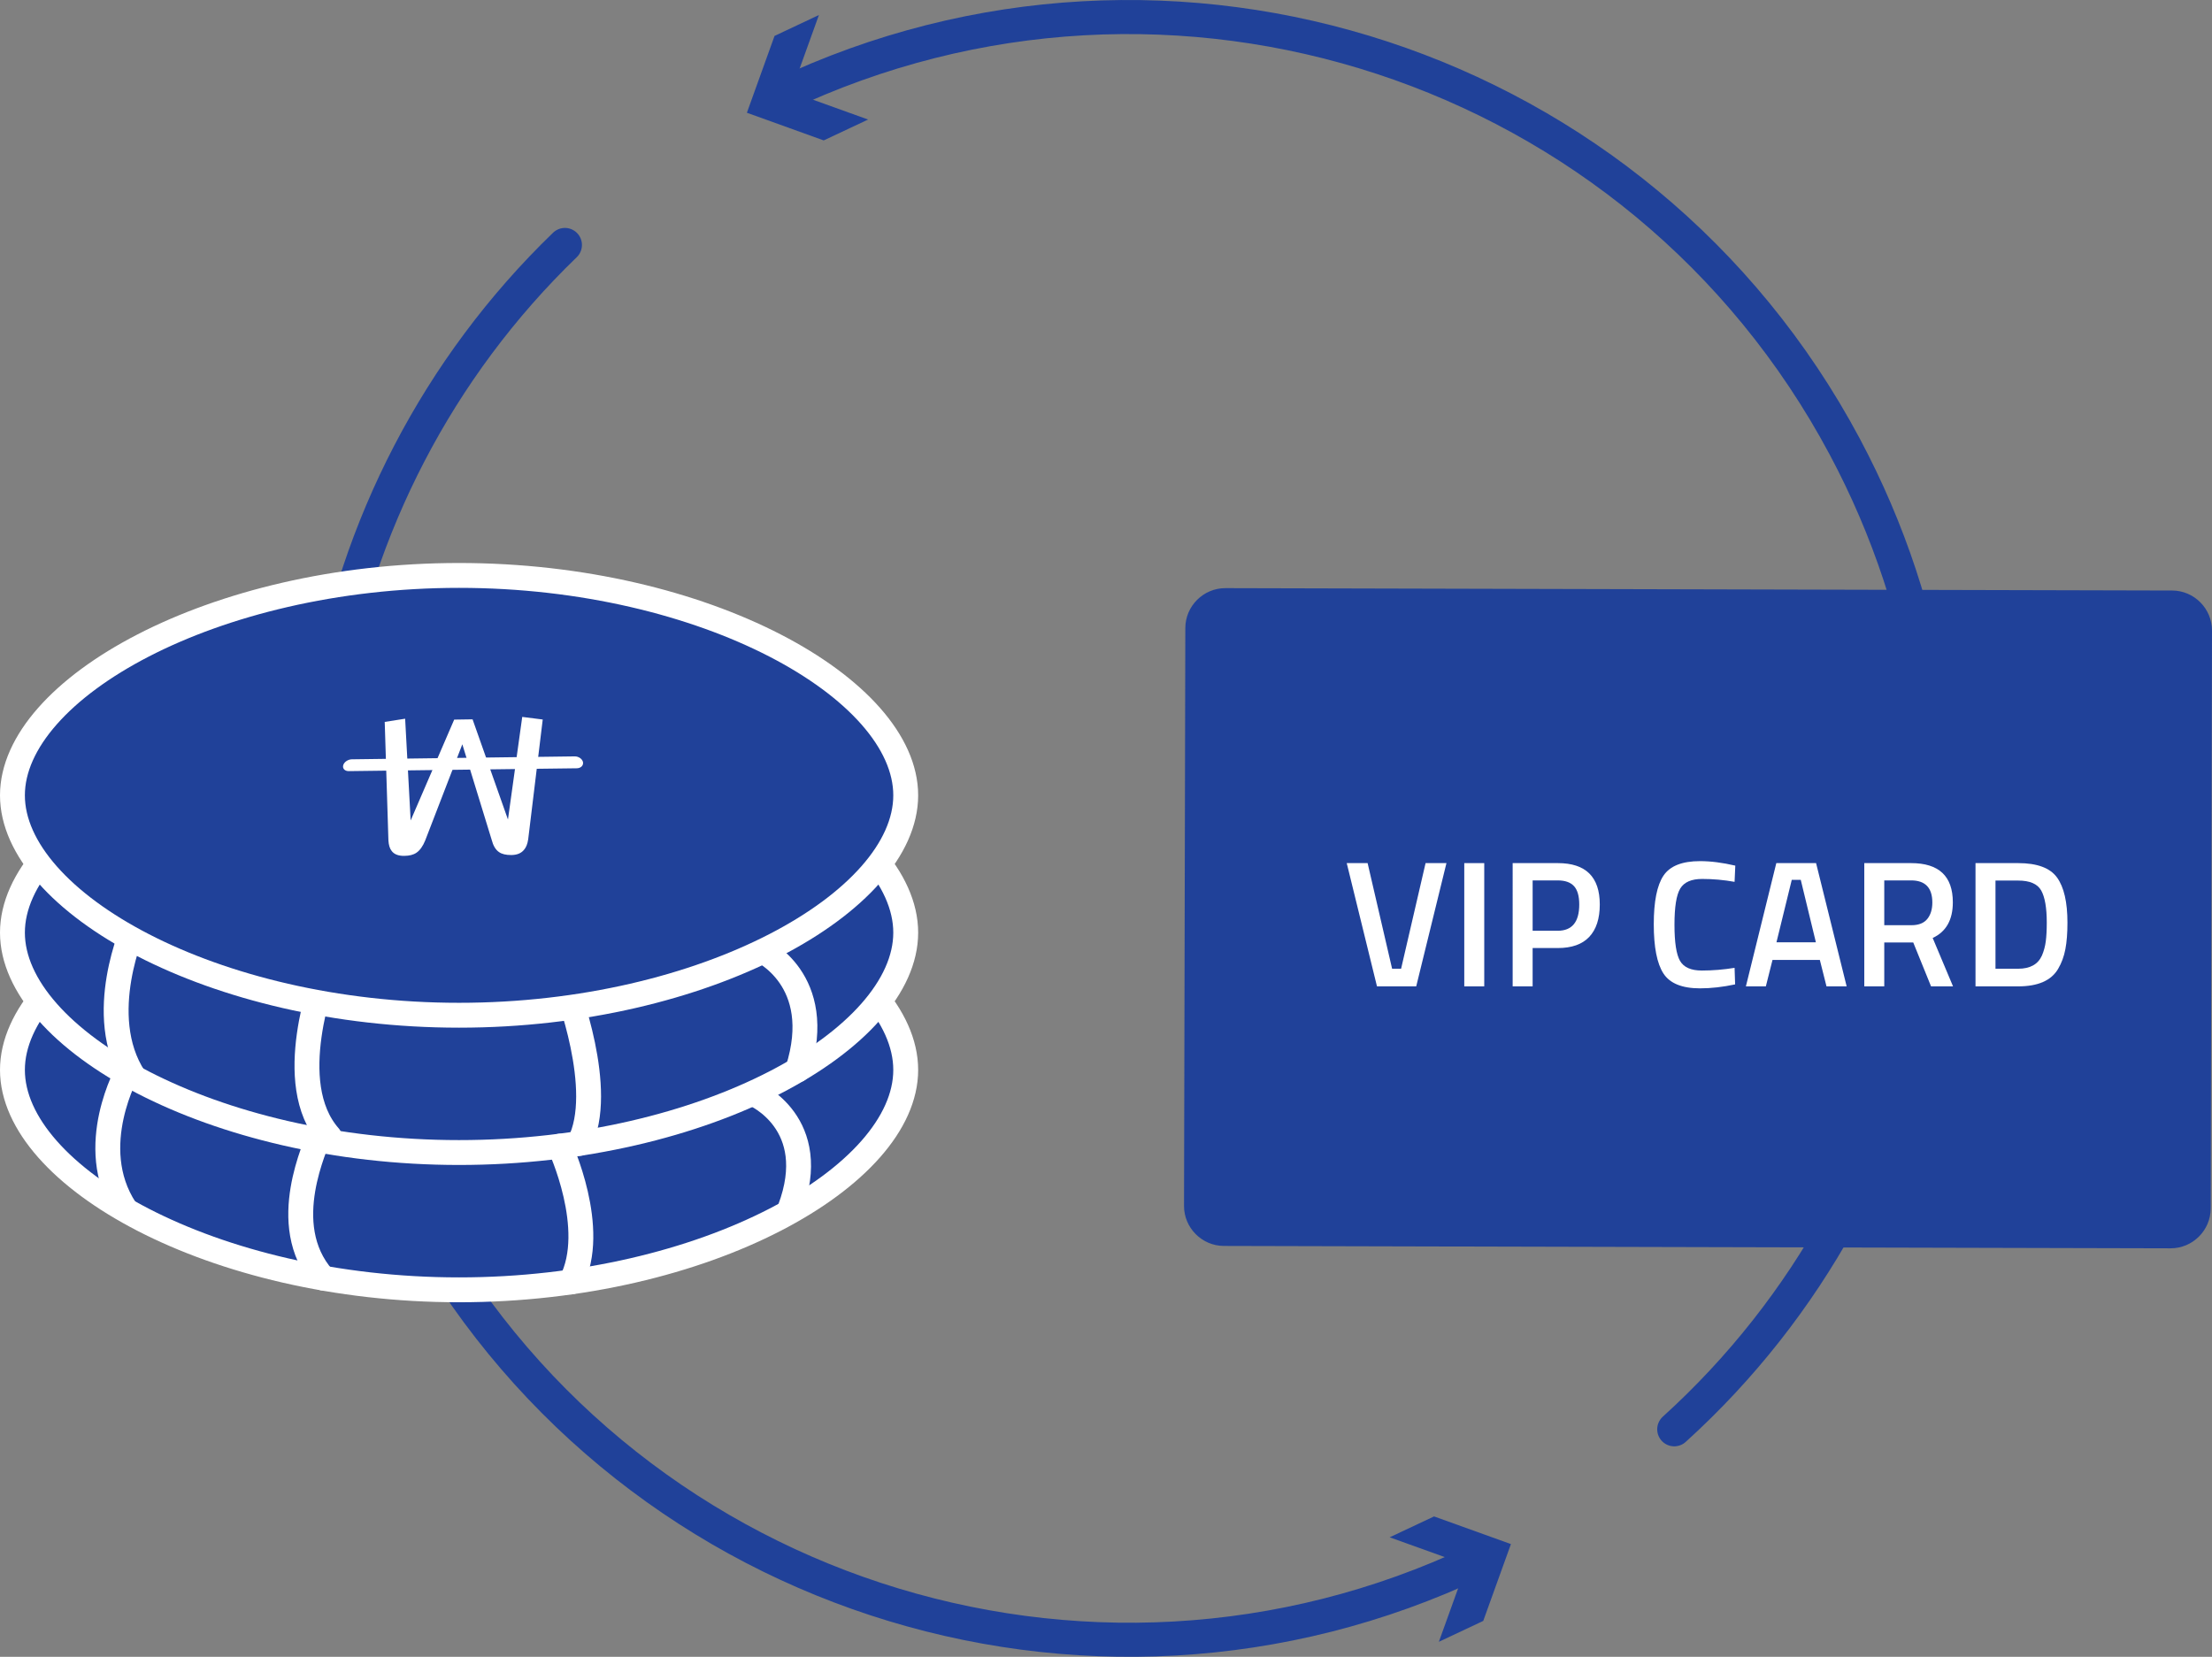
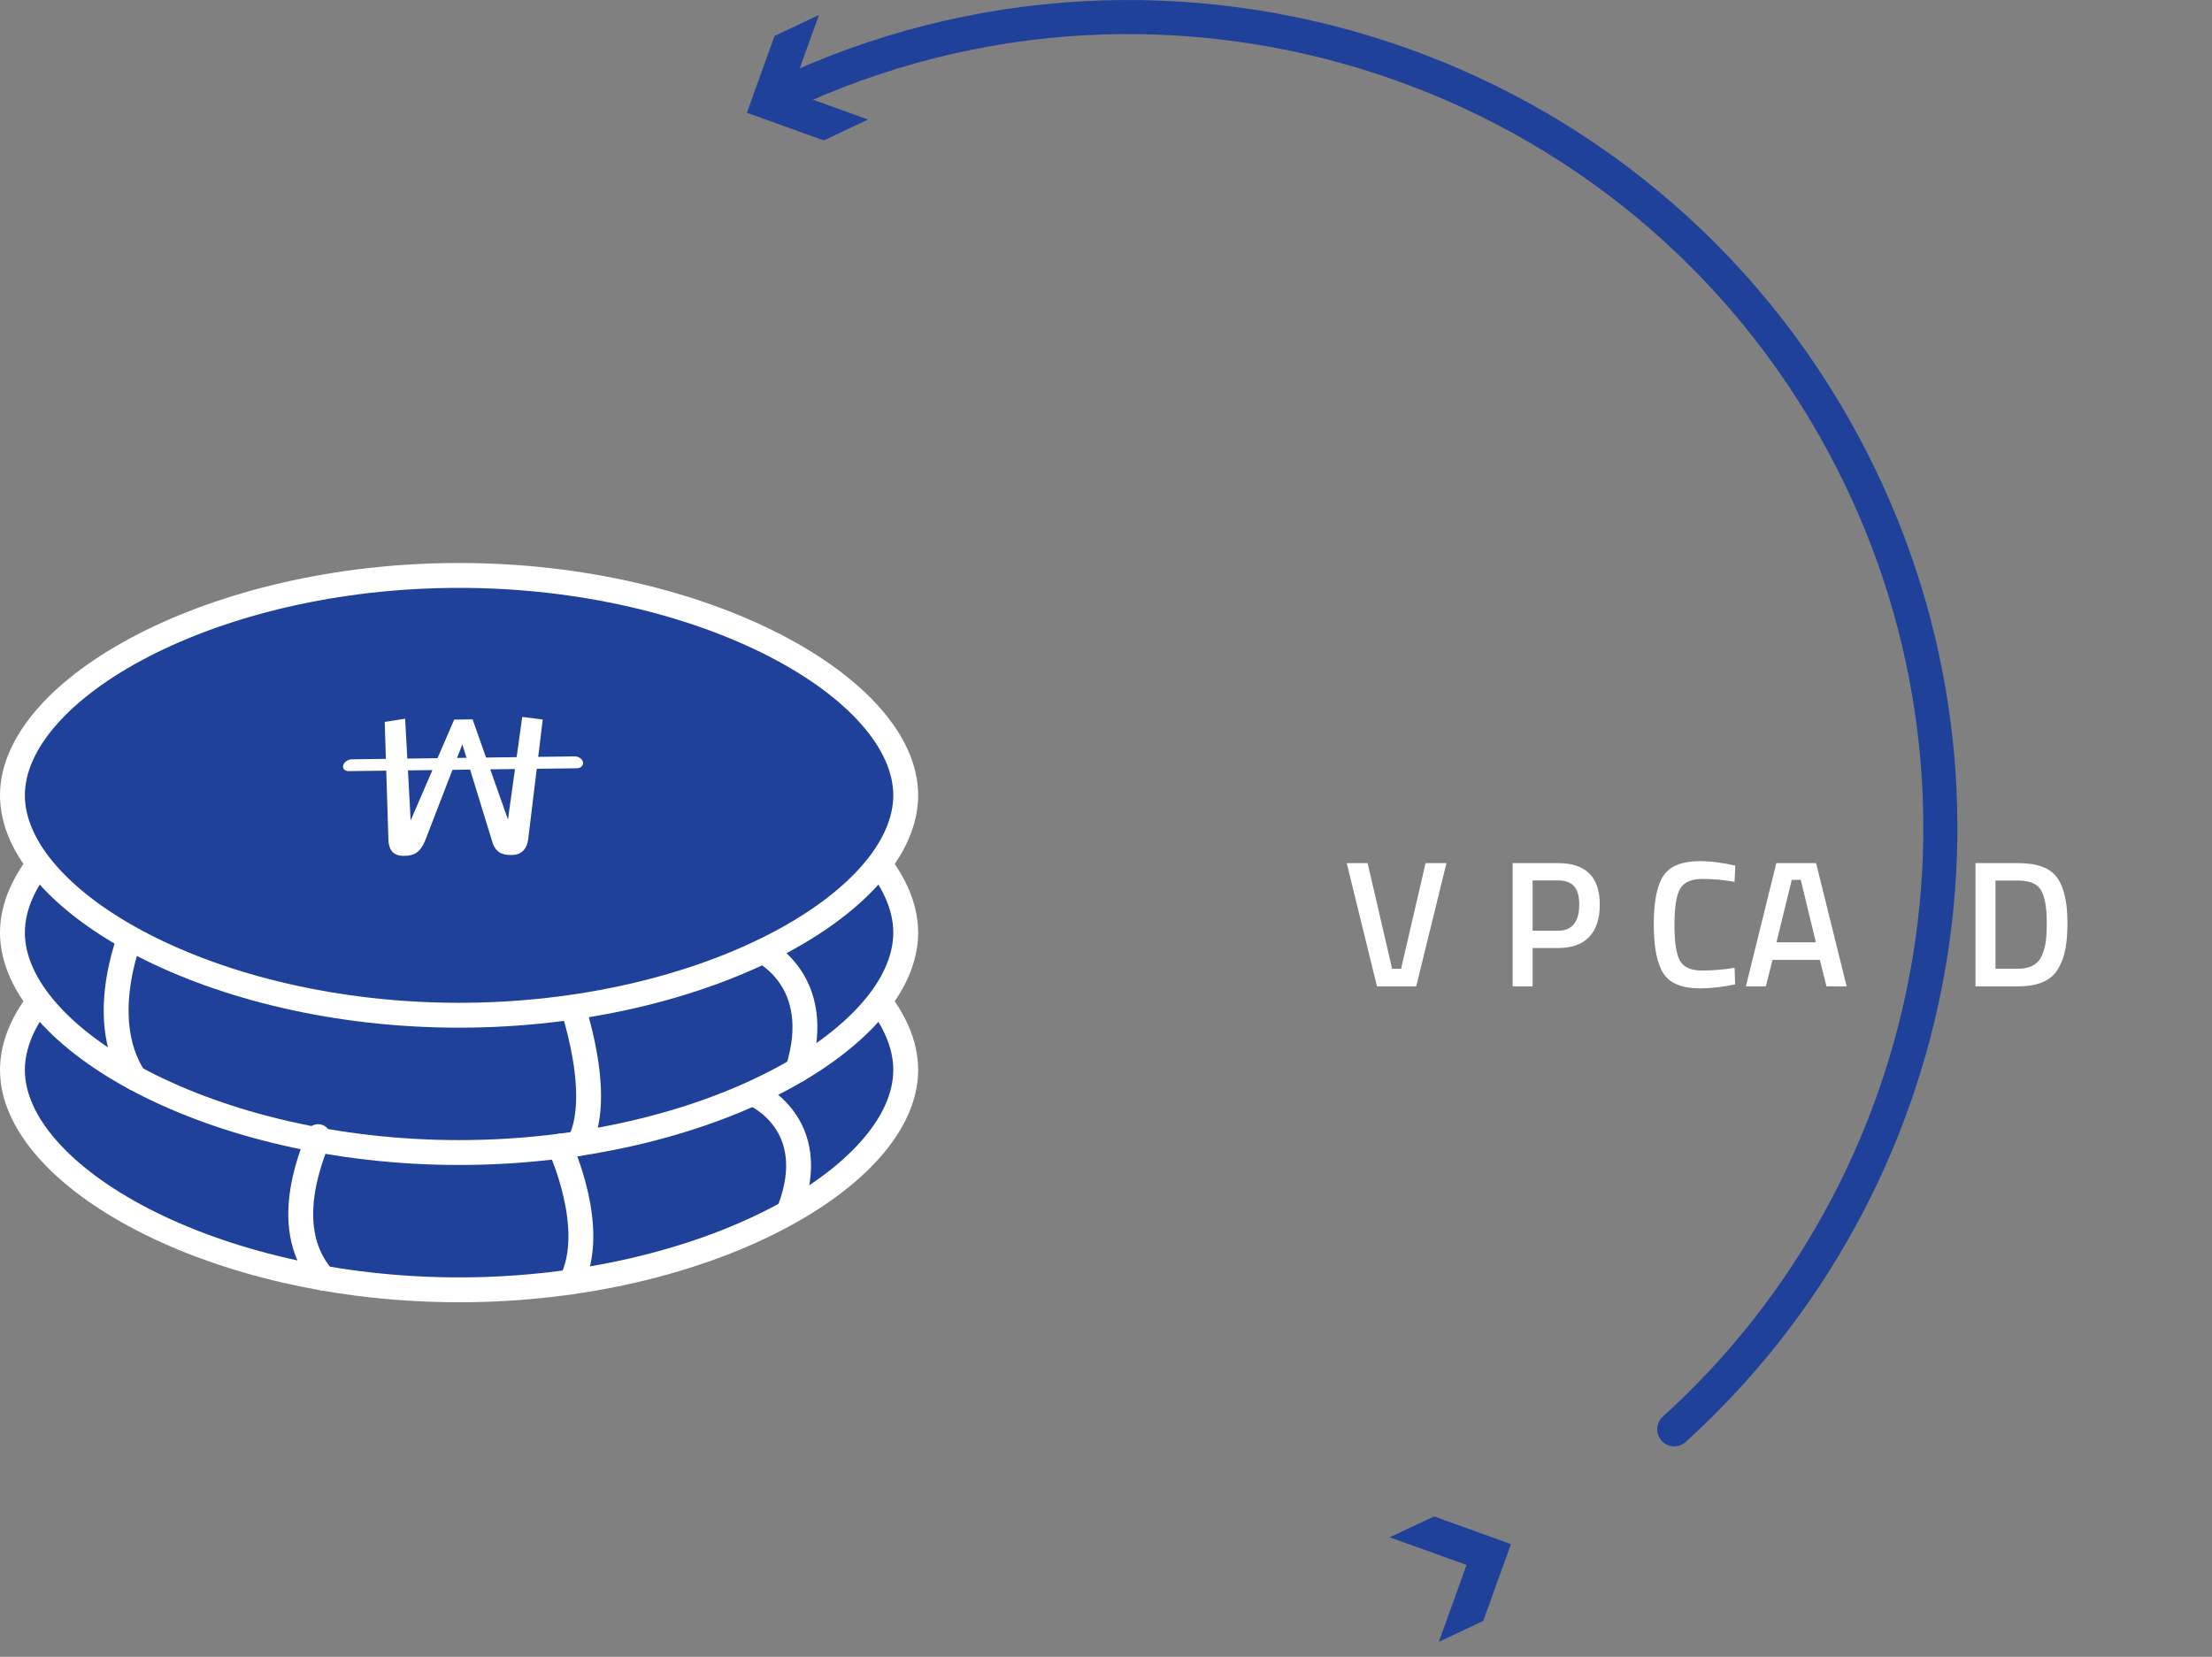
<svg xmlns="http://www.w3.org/2000/svg" version="1.1" id="레이어_1" x="0px" y="0px" width="110.622px" height="82.869px" viewBox="0 0 110.622 82.869" enable-background="new 0 0 110.622 82.869" xml:space="preserve">
  <rect x="0" y="0" width="110.622" height="82.869" fill="#808080" stroke="none" />
  <g>
    <g>
      <path fill="none" stroke="#204199" stroke-width="1.704" stroke-linecap="round" stroke-linejoin="round" d="M39.091,4.763    c19.45-9.229,42.917-1.626,53.16,17.567c8.941,16.754,4.938,36.962-8.522,49.159" />
      <g>
        <polygon fill="#204199" points="43.414,5.979 39.569,4.596 40.954,0.751 38.735,1.796 37.352,5.639 41.194,7.023    " />
      </g>
    </g>
  </g>
  <g>
    <g>
-       <path fill="none" stroke="#204199" stroke-width="1.704" stroke-linecap="round" stroke-linejoin="round" d="M73.82,78.106    c-19.449,9.229-42.916,1.626-53.16-17.567c-8.731-16.36-5.119-36.015,7.591-48.287" />
      <g>
        <polygon fill="#204199" points="69.497,76.891 73.343,78.273 71.957,82.118 74.177,81.073 75.561,77.23 71.717,75.847    " />
      </g>
    </g>
  </g>
  <path fill="#204199" stroke="#FFFFFF" stroke-width="1.244" stroke-linecap="round" stroke-linejoin="round" stroke-miterlimit="10" d="  M45.295,53.514c0,5.329-10.001,10.999-22.337,10.999S0.622,58.843,0.622,53.514c0-5.328,10-10.999,22.336-10.999  S45.295,48.186,45.295,53.514z" />
  <path fill="#204199" stroke="#FFFFFF" stroke-width="1.244" stroke-linecap="round" stroke-linejoin="round" stroke-miterlimit="10" d="  M45.295,46.647c0,5.328-10.001,10.999-22.337,10.999S0.622,51.976,0.622,46.647c0-5.329,10-10.999,22.336-10.999  S45.295,41.318,45.295,46.647z" />
  <path fill="none" stroke="#FFFFFF" stroke-width="1.244" stroke-linecap="round" stroke-linejoin="round" stroke-miterlimit="10" d="  M6.719,46.302c0,0-2.048,4.478,0,7.607" />
-   <path fill="none" stroke="#FFFFFF" stroke-width="1.244" stroke-linecap="round" stroke-linejoin="round" stroke-miterlimit="10" d="  M16.236,48.524c0,0.304-2.141,5.628,0.237,8.325" />
  <path fill="none" stroke="#FFFFFF" stroke-width="1.244" stroke-linecap="round" stroke-linejoin="round" stroke-miterlimit="10" d="  M28.298,49.335c0,0,2.033,5.208,0.665,7.855" />
  <path fill="none" stroke="#FFFFFF" stroke-width="1.244" stroke-linecap="round" stroke-linejoin="round" stroke-miterlimit="10" d="  M38.028,47.511c0,0,3.3,1.479,1.866,6.003" />
-   <path fill="none" stroke="#FFFFFF" stroke-width="1.244" stroke-linecap="round" stroke-linejoin="round" stroke-miterlimit="10" d="  M6.413,53.514c0,0-2.197,3.832-0.149,6.962" />
  <path fill="none" stroke="#FFFFFF" stroke-width="1.244" stroke-linecap="round" stroke-linejoin="round" stroke-miterlimit="10" d="  M15.912,56.85c0,0.305-2.123,4.381,0.255,7.079" />
  <path fill="none" stroke="#FFFFFF" stroke-width="1.244" stroke-linecap="round" stroke-linejoin="round" stroke-miterlimit="10" d="  M27.992,57.328c0,0,1.937,4.142,0.568,6.789" />
  <path fill="none" stroke="#FFFFFF" stroke-width="1.244" stroke-linecap="round" stroke-linejoin="round" stroke-miterlimit="10" d="  M37.722,54.724c0,0,3.396,1.447,1.779,5.752" />
  <path fill="#204199" stroke="#FFFFFF" stroke-width="1.244" stroke-linecap="round" stroke-linejoin="round" stroke-miterlimit="10" d="  M45.295,39.78c0,5.329-10.001,10.999-22.337,10.999S0.622,45.109,0.622,39.78c0-5.328,10-10.999,22.336-10.999  S45.295,34.452,45.295,39.78z" />
  <g>
    <g>
      <path fill="#FFFFFF" d="M26.206,42.505c-0.14,0.172-0.352,0.259-0.636,0.261c-0.266,0.002-0.471-0.047-0.615-0.148    c-0.171-0.117-0.292-0.322-0.366-0.611l-1.468-4.78l-1.856,4.809c-0.117,0.289-0.264,0.496-0.439,0.615    c-0.152,0.104-0.354,0.155-0.612,0.157c-0.294,0.003-0.506-0.08-0.629-0.249c-0.093-0.116-0.146-0.291-0.16-0.521l-0.185-5.93    l1.021-0.16l0.276,5.089l2.177-5.044l0.919-0.014l1.77,5.011l0.714-5.132l1.025,0.13l-0.727,5.991    C26.382,42.209,26.311,42.387,26.206,42.505z" />
    </g>
    <g>
      <line fill="#FFFFFF" x1="17.519" y1="38.269" x2="28.79" y2="38.125" />
      <path fill="#FFFFFF" d="M28.847,38.427l-11.408,0.142c-0.197,0.002-0.32-0.131-0.275-0.294c0.045-0.162,0.239-0.294,0.431-0.297    l11.144-0.146c0.197-0.003,0.385,0.127,0.417,0.289C29.187,38.285,29.049,38.424,28.847,38.427z" />
    </g>
  </g>
-   <path fill="#204199" d="M108.552,62.437l-47.344-0.119c-1.1-0.002-1.998-0.904-1.995-2.004l0.065-28.902  c0.003-1.1,0.904-1.998,2.005-1.995l47.344,0.119c1.1,0.002,1.998,0.905,1.995,2.004l-0.065,28.902  C110.554,61.542,109.652,62.439,108.552,62.437z" />
  <g>
    <path fill="#FFFFFF" d="M71.293,43.17h1.044l-1.512,6.165h-1.962l-1.513-6.165h1.044l1.225,5.283h0.45L71.293,43.17z" />
-     <path fill="#FFFFFF" d="M73.228,49.335V43.17h0.999v6.165H73.228z" />
+     <path fill="#FFFFFF" d="M73.228,49.335V43.17h0.999H73.228z" />
    <path fill="#FFFFFF" d="M77.907,47.418h-1.26v1.917h-0.999V43.17h2.259c1.398,0,2.098,0.69,2.098,2.07   c0,0.708-0.176,1.248-0.527,1.62C79.127,47.232,78.604,47.418,77.907,47.418z M76.647,46.554h1.251c0.72,0,1.08-0.438,1.08-1.313   c0-0.42-0.087-0.727-0.261-0.918c-0.175-0.192-0.447-0.288-0.819-0.288h-1.251V46.554z" />
    <path fill="#FFFFFF" d="M85.018,49.434c-0.9,0-1.511-0.249-1.832-0.747c-0.32-0.497-0.481-1.316-0.481-2.457   c0-1.14,0.162-1.951,0.486-2.434c0.324-0.483,0.933-0.725,1.827-0.725c0.534,0,1.122,0.075,1.764,0.225l-0.036,0.811   c-0.54-0.097-1.08-0.145-1.62-0.145s-0.905,0.16-1.098,0.481s-0.288,0.924-0.288,1.81c0,0.885,0.093,1.487,0.279,1.809   c0.186,0.321,0.549,0.481,1.089,0.481s1.086-0.045,1.638-0.135l0.027,0.828C86.154,49.368,85.569,49.434,85.018,49.434z" />
    <path fill="#FFFFFF" d="M87.312,49.335l1.521-6.165h1.989l1.529,6.165h-1.008l-0.333-1.323h-2.367l-0.333,1.323H87.312z    M89.606,44.007l-0.765,3.123h1.971l-0.756-3.123H89.606z" />
-     <path fill="#FFFFFF" d="M94.232,47.139v2.196h-0.999V43.17h2.34c1.393,0,2.088,0.654,2.088,1.962c0,0.876-0.336,1.471-1.008,1.782   l1.018,2.421h-1.099l-0.891-2.196H94.232z M96.636,45.141c0-0.737-0.354-1.106-1.063-1.106h-1.341v2.241h1.359   c0.359,0,0.624-0.104,0.792-0.311S96.636,45.483,96.636,45.141z" />
    <path fill="#FFFFFF" d="M100.928,49.335h-2.133V43.17h2.133c0.948,0,1.597,0.24,1.944,0.72c0.348,0.48,0.521,1.233,0.521,2.26   c0,0.521-0.034,0.964-0.104,1.327c-0.068,0.363-0.19,0.691-0.364,0.985C102.584,49.044,101.918,49.335,100.928,49.335z    M102.359,46.149c0-0.744-0.094-1.281-0.279-1.611c-0.187-0.33-0.57-0.495-1.152-0.495h-1.134v4.41h1.134   c0.595,0,0.99-0.219,1.188-0.657c0.096-0.222,0.16-0.459,0.193-0.711S102.359,46.521,102.359,46.149z" />
  </g>
</svg>